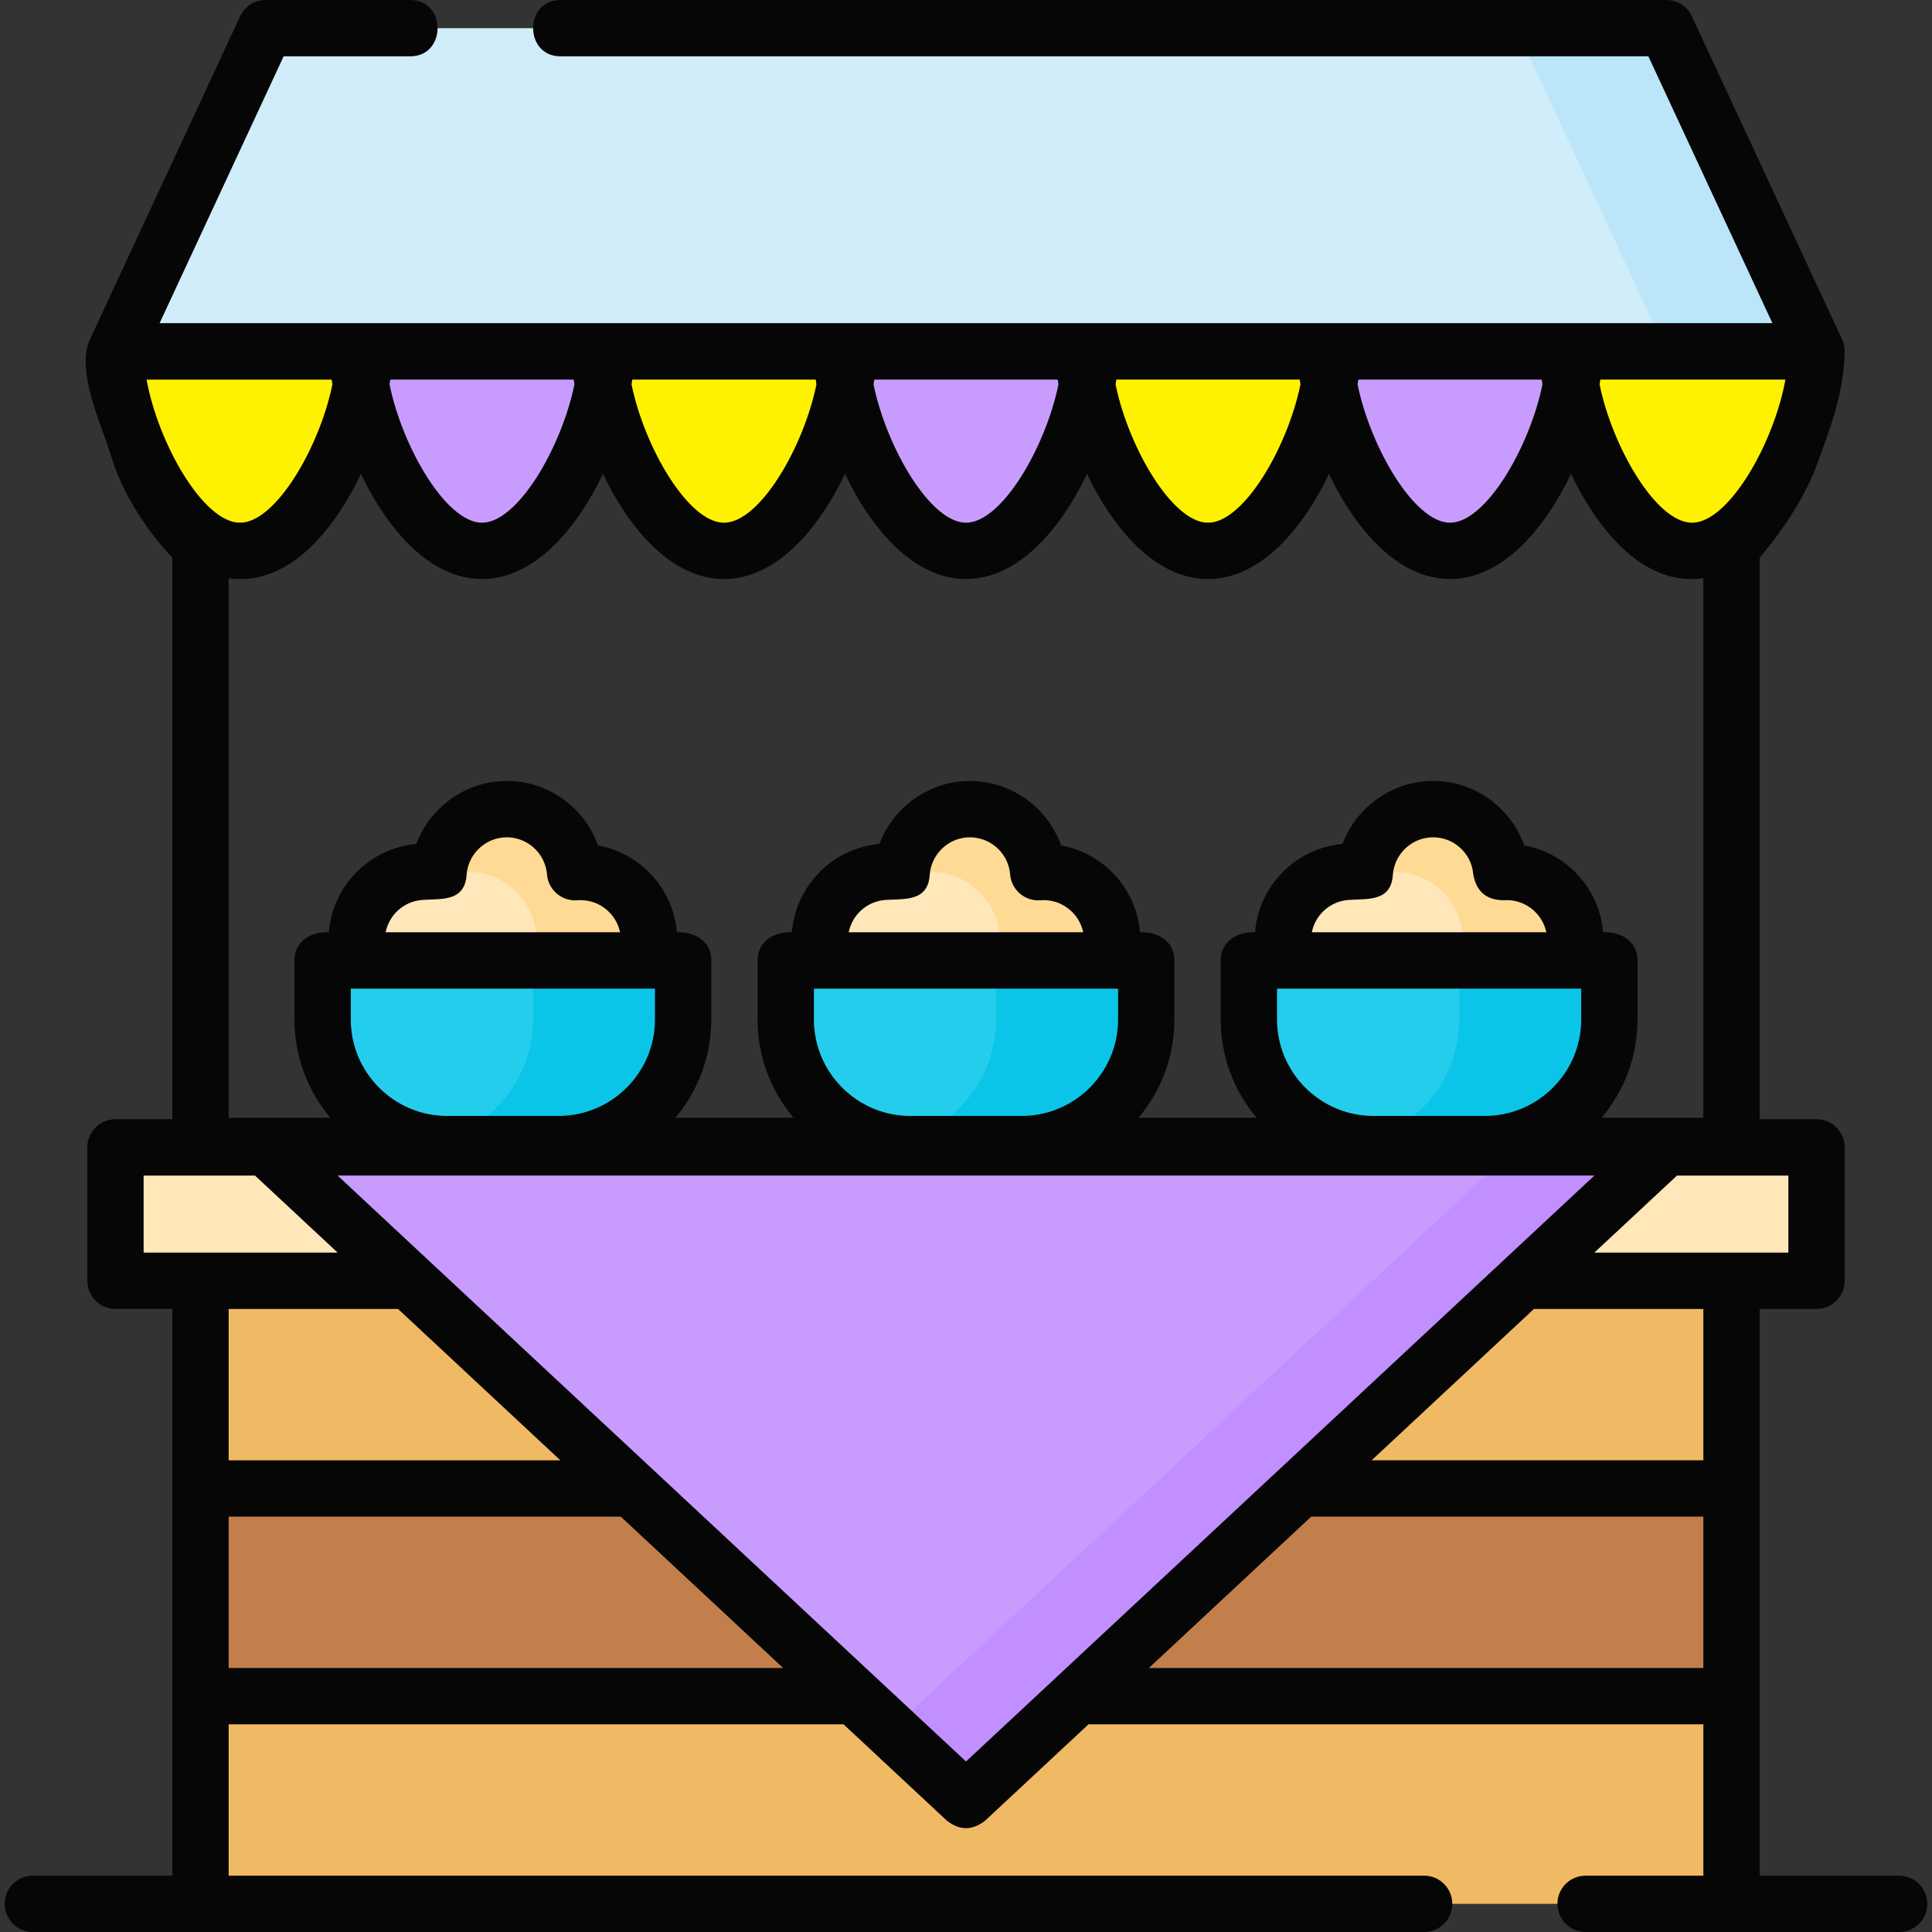
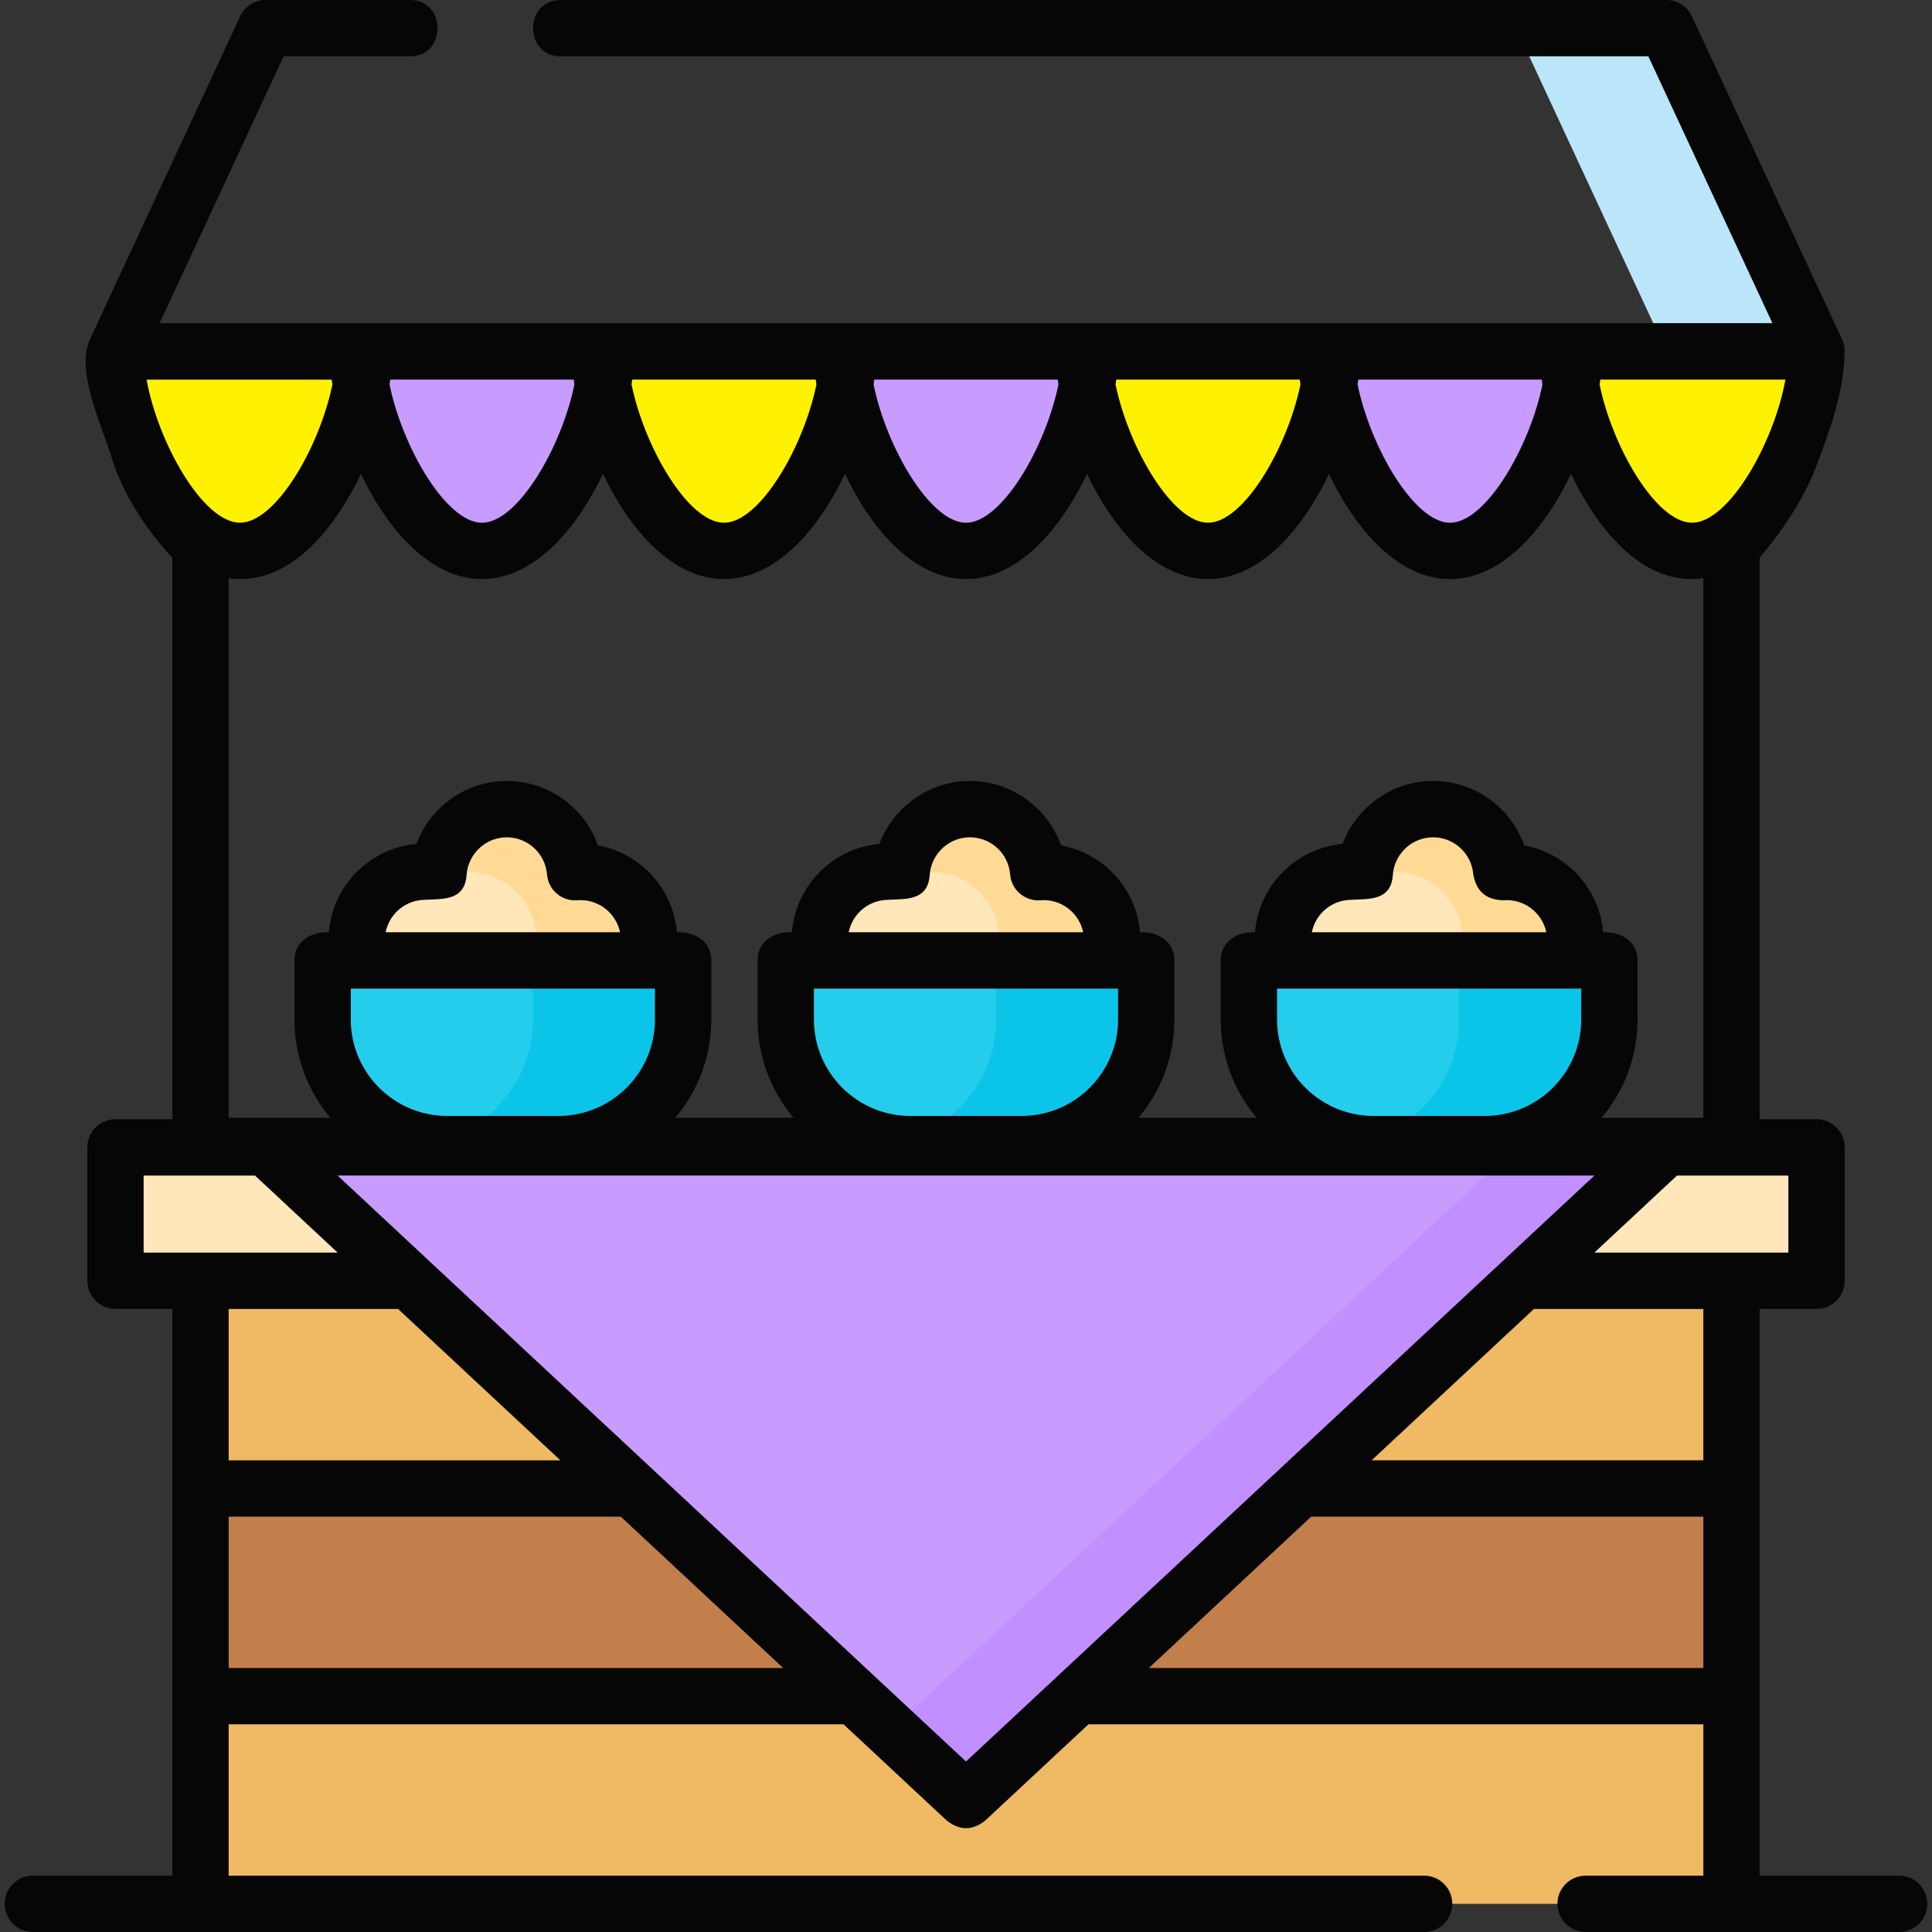
<svg xmlns="http://www.w3.org/2000/svg" id="Layer_1" enable-background="new 0 0 514.5 514.5" height="512" viewBox="0 0 514.5 514.5" width="512">
  <rect x="0" y="0" width="514.5" height="514.5" fill="#333333" stroke="none" />
  <g>
    <g>
      <g>
        <path d="m53.389 341.078h407.723v55.307h-407.723z" fill="#f0b964" />
        <path d="m53.389 396.385h407.723v55.307h-407.723z" fill="#c27f4c" />
        <path d="m53.389 451.693h407.723v55.307h-407.723z" fill="#f0b964" />
      </g>
      <g>
        <path d="m156.071 268.651c10.047-.806 17.538-9.605 16.731-19.652-.806-10.047-9.605-17.538-19.652-16.731-.806-10.047-9.605-17.538-19.652-16.731-9.135.733-16.134 8.079-16.728 16.957-1.613-.319-3.29-.441-5.01-.303-10.047.806-17.538 9.605-16.731 19.652.806 10.047 9.605 17.538 19.652 16.731z" fill="#ffe7ba" />
        <g fill="#ffda94">
          <path d="m112.778 268.626c.04.001.08 0 .119 0z" />
-           <path d="m172.803 248.999c-.806-10.047-9.605-17.538-19.651-16.731-.806-10.047-9.605-17.538-19.652-16.731-5.683.456-10.537 3.473-13.538 7.824 1.77 2.555 2.923 5.586 3.19 8.907 10.047-.806 18.845 6.685 19.651 16.731.795 9.904-6.478 18.578-16.309 19.596l29.578.056c10.046-.807 17.537-9.605 16.731-19.652z" />
+           <path d="m172.803 248.999c-.806-10.047-9.605-17.538-19.651-16.731-.806-10.047-9.605-17.538-19.652-16.731-5.683.456-10.537 3.473-13.538 7.824 1.77 2.555 2.923 5.586 3.19 8.907 10.047-.806 18.845 6.685 19.651 16.731.795 9.904-6.478 18.578-16.309 19.596c10.046-.807 17.537-9.605 16.731-19.652z" />
        </g>
        <path d="m148.735 304.679h-29.636c-18.326 0-33.182-14.856-33.182-33.182v-15.729h96v15.729c0 18.326-14.856 33.182-33.182 33.182z" fill="#25cdec" />
        <path d="m141.917 255.768v15.729c0 16.563-12.136 30.288-28 32.777 1.689.265 3.419.405 5.182.405h29.636c18.326 0 33.182-14.856 33.182-33.182v-15.729z" fill="#0bc5e8" />
      </g>
      <g>
        <path d="m279.405 268.651c10.047-.806 17.538-9.605 16.731-19.652-.806-10.047-9.605-17.538-19.652-16.731-.806-10.047-9.605-17.538-19.652-16.731-9.135.733-16.134 8.079-16.728 16.957-1.613-.319-3.29-.441-5.01-.303-10.047.806-17.538 9.605-16.731 19.652.806 10.047 9.605 17.538 19.652 16.731z" fill="#ffe7ba" />
        <g fill="#ffda94">
          <path d="m236.111 268.626c.04.001.08 0 .119 0z" />
          <path d="m296.136 248.999c-.806-10.047-9.605-17.538-19.652-16.731-.806-10.047-9.605-17.538-19.652-16.731-5.683.456-10.536 3.473-13.538 7.824 1.77 2.555 2.923 5.586 3.19 8.907 10.047-.806 18.845 6.685 19.652 16.731.795 9.904-6.478 18.578-16.309 19.596l29.577.056c10.047-.807 17.538-9.605 16.732-19.652z" />
        </g>
        <path d="m272.068 304.679h-29.636c-18.326 0-33.182-14.856-33.182-33.182v-15.729h96v15.729c0 18.326-14.856 33.182-33.182 33.182z" fill="#25cdec" />
        <path d="m265.25 255.768v15.729c0 16.563-12.136 30.288-28 32.777 1.689.265 3.419.405 5.182.405h29.636c18.326 0 33.182-14.856 33.182-33.182v-15.729z" fill="#0bc5e8" />
      </g>
      <g>
        <path d="m402.738 268.651c10.047-.806 17.538-9.605 16.731-19.652-.806-10.047-9.605-17.538-19.652-16.731-.806-10.047-9.605-17.538-19.652-16.731-9.135.733-16.134 8.079-16.728 16.957-1.613-.319-3.29-.441-5.01-.303-10.047.806-17.538 9.605-16.731 19.652.806 10.047 9.605 17.538 19.652 16.731z" fill="#ffe7ba" />
        <g fill="#ffda94">
          <path d="m359.444 268.626c.04.001.08 0 .119 0z" />
          <path d="m419.469 248.999c-.806-10.047-9.605-17.538-19.652-16.731-.806-10.047-9.605-17.538-19.651-16.731-5.683.456-10.536 3.473-13.538 7.824 1.77 2.555 2.923 5.586 3.19 8.907 10.047-.806 18.845 6.685 19.652 16.731.795 9.904-6.478 18.578-16.309 19.596l29.577.056c10.047-.807 17.538-9.605 16.731-19.652z" />
        </g>
        <path d="m395.401 304.679h-29.636c-18.326 0-33.182-14.856-33.182-33.182v-15.729h96v15.729c0 18.326-14.856 33.182-33.182 33.182z" fill="#25cdec" />
        <path d="m388.583 255.768v15.729c0 16.563-12.136 30.288-28 32.777 1.689.265 3.419.405 5.182.405h29.636c18.326 0 33.182-14.856 33.182-33.182v-15.729z" fill="#0bc5e8" />
      </g>
      <path d="m30.75 305.554h453v35.523h-453z" fill="#ffe7ba" />
      <path d="m70.442 305.166 186.808 174.18 186.808-174.18z" fill="#c89cff" />
      <path d="m404.058 305.166-166.808 155.532 20 18.648 186.808-174.18z" fill="#c18fff" />
-       <path d="m483.75 93.545h-453l40-86.045h373z" fill="#d1edf9" />
      <path d="m443.75 7.5h-40l40 86.045h40z" fill="#bbe6f9" />
      <g>
        <path d="m97.009 93.595c0 18.283-14.821 53.105-33.105 53.105s-33.104-34.822-33.104-53.105z" fill="#fff200" />
        <path d="m161.458 93.595c0 18.283-14.821 53.105-33.105 53.105s-33.105-34.821-33.105-53.105z" fill="#c89cff" />
        <path d="m225.906 93.595c0 18.283-14.821 53.105-33.105 53.105s-33.105-34.821-33.105-53.105z" fill="#fff200" />
        <path d="m290.355 93.595c0 18.283-14.821 53.105-33.105 53.105s-33.105-34.821-33.105-53.105z" fill="#c89cff" />
        <path d="m354.803 93.595c0 18.283-14.821 53.105-33.105 53.105s-33.105-34.821-33.105-53.105z" fill="#fff200" />
        <path d="m419.251 93.595c0 18.283-14.821 53.105-33.105 53.105-18.283 0-33.105-34.821-33.105-53.105z" fill="#c89cff" />
        <path d="m483.7 93.595c0 18.283-14.821 53.105-33.105 53.105-18.283 0-33.105-34.821-33.105-53.105z" fill="#fff200" />
      </g>
    </g>
    <path d="m505.75 499.5h-37.139v-150.922h15.139c4.143 0 7.5-3.358 7.5-7.5v-35.523c0-4.142-3.357-7.5-7.5-7.5h-15.139v-149.555s10.305-11.667 14.93-23.982c3.609-9.611 7.459-19.815 7.65-30.146.149-1.344-.052-2.724-.64-3.989l-40-86.045c-1.23-2.646-3.883-4.338-6.801-4.338h-294.5c-9.697 0-9.697 15 0 15h289.716l33.026 71.045h-429.484l33.026-71.045h33.716c9.697 0 9.697-15 0-15h-38.5c-2.918 0-5.571 1.692-6.801 4.338l-40 86.045c-3.906 8.399 3.276 23.192 5.725 31.298 4.576 15.152 16.215 26.819 16.215 26.819v149.554h-15.139c-4.143 0-7.5 3.358-7.5 7.5v35.523c0 4.142 3.357 7.5 7.5 7.5h15.139v150.923h-37.139c-4.143 0-7.5 3.358-7.5 7.5s3.357 7.5 7.5 7.5h370.5c4.143 0 7.5-3.358 7.5-7.5s-3.357-7.5-7.5-7.5h-318.361v-40.308h163.749l27.498 25.639c3.41 2.686 6.819 2.686 10.229 0l27.498-25.639h163.749v40.308h-31.362c-4.143 0-7.5 3.358-7.5 7.5s3.357 7.5 7.5 7.5h83.5c4.143 0 7.5-3.358 7.5-7.5s-3.357-7.5-7.5-7.5zm-79.579-398.405h49.292c-3.062 16.931-15.09 38.104-24.869 38.104-9.535 0-21.204-20.128-24.619-36.828.07-.428.136-.854.196-1.276zm-64.449 0h48.849c.061.421.126.846.195 1.274-3.414 16.7-15.084 36.83-24.62 36.83s-21.205-20.13-24.62-36.831c.07-.427.136-.851.196-1.273zm-64.448 0h48.849c.061.421.126.846.195 1.274-3.415 16.7-15.084 36.831-24.62 36.831s-21.205-20.13-24.62-36.831c.07-.428.135-.852.196-1.274zm-64.448 0h48.849c.061.421.126.846.195 1.274-3.415 16.7-15.084 36.831-24.62 36.831s-21.205-20.13-24.62-36.831c.07-.428.135-.852.196-1.274zm-64.449 0h48.849c.061.421.126.846.195 1.274-3.415 16.7-15.084 36.831-24.62 36.831s-21.205-20.13-24.62-36.831c.071-.428.136-.852.196-1.274zm-64.448 0h48.849c.061.421.126.846.195 1.274-3.415 16.7-15.084 36.831-24.62 36.831s-21.206-20.13-24.62-36.83c.07-.429.136-.853.196-1.275zm24.425 53.105c13.691 0 25.038-12.947 32.224-28.003 7.186 15.056 18.533 28.003 32.224 28.003s25.038-12.947 32.224-28.003c7.186 15.056 18.533 28.003 32.224 28.003s25.038-12.947 32.224-28.003c7.186 15.056 18.533 28.003 32.224 28.003s25.038-12.947 32.224-28.003c7.186 15.056 18.533 28.003 32.224 28.003s25.038-12.946 32.224-28.003c6.305 13.21 18.392 30.147 35.24 27.787v143.683c-9.032 0-18.064 0-27.096 0 5.964-7.08 9.568-16.21 9.568-26.17v-15.729c0-5.272-4.625-7.721-9.154-7.5-1.008-11.802-9.872-21.102-21.021-23.141-1.491-4.234-4.08-8.017-7.589-11.005-5.238-4.459-11.9-6.609-18.753-6.061-10.089.81-18.602 7.552-22.038 16.68-6.738.618-12.853 3.788-17.246 8.949-3.546 4.165-5.627 9.231-6.056 14.579-4.526-.218-9.143 2.233-9.143 7.5v15.729c0 9.96 3.604 19.09 9.568 26.17h-31.468c5.964-7.08 9.568-16.21 9.568-26.17v-15.729c0-5.272-4.626-7.722-9.155-7.5-1.008-11.805-9.876-21.107-21.029-23.143-3.805-10.724-14.463-18.015-26.333-17.064-10.09.81-18.603 7.552-22.039 16.68-6.737.618-12.852 3.788-17.245 8.949-3.546 4.165-5.627 9.231-6.056 14.579-4.526-.218-9.143 2.233-9.143 7.5v15.729c0 9.96 3.604 19.09 9.568 26.17h-31.468c5.964-7.08 9.568-16.21 9.568-26.17v-15.729c0-5.272-4.626-7.722-9.155-7.5-1.008-11.802-9.872-21.102-21.02-23.141-1.492-4.234-4.081-8.017-7.59-11.005-5.237-4.459-11.902-6.609-18.753-6.061-10.089.81-18.602 7.552-22.038 16.68-12.595 1.157-22.296 11.277-23.299 23.527-4.527-.219-9.145 2.232-9.145 7.5v15.729c0 9.96 3.604 19.09 9.568 26.17-9.032 0-18.064 0-27.096 0v-143.685c16.848 2.36 28.935-14.577 35.24-27.787 7.185 15.056 18.532 28.003 32.224 28.003zm292.729 109.068v8.229c0 14.161-11.521 25.682-25.682 25.682h-29.636c-14.161 0-25.683-11.521-25.683-25.682v-8.229zm-71.732-15c.353-1.774 1.147-3.44 2.352-4.854 1.861-2.187 4.463-3.517 7.326-3.747 4.83-.396 11.4.669 11.893-6.673.353-5.268 4.584-9.559 9.845-9.981 2.85-.231 5.642.668 7.828 2.53 2.187 1.861 3.518 4.462 3.747 7.325.793 4.523 3.485 6.815 8.076 6.876 5.428-.437 10.285 3.299 11.375 8.523h-62.442zm-51.601 15v8.229c0 14.161-11.521 25.682-25.682 25.682h-29.637c-14.161 0-25.682-11.521-25.682-25.682v-8.229zm-71.732-15c.353-1.774 1.147-3.44 2.352-4.854 1.861-2.187 4.463-3.517 7.326-3.747 4.828-.39 11.403.663 11.893-6.674.352-5.268 4.584-9.558 9.845-9.98 5.903-.47 11.101 3.947 11.575 9.855.331 4.129 3.948 7.204 8.076 6.876 5.444-.437 10.287 3.298 11.375 8.523h-62.442zm-51.601 15v8.229c0 14.161-11.521 25.682-25.683 25.682h-29.636c-14.161 0-25.682-11.521-25.682-25.682v-8.229zm-71.727-15c.923-4.584 4.784-8.209 9.672-8.601 4.83-.396 11.4.67 11.893-6.673.353-5.268 4.584-9.559 9.845-9.981 5.878-.479 11.102 3.946 11.576 9.855.33 4.129 3.938 7.204 8.076 6.876 5.439-.437 10.286 3.298 11.375 8.523h-62.437zm-63.654-147.173h49.292c.061.422.126.848.196 1.276-3.415 16.7-15.084 36.828-24.619 36.828-9.779.001-21.807-21.173-24.869-38.104zm14.353 232.483h-15.139v-20.523h29.655l22.011 20.523zm52.614 15 43.23 40.308h-88.344v-40.308zm-45.114 95.614v-40.307h104.432l43.229 40.307zm196.361 24.9-167.35-156.038h334.7zm196.361-24.9h-147.661l43.229-40.307h104.432zm0-55.307h-88.345l43.23-40.308h45.115zm-29.027-55.307 22.011-20.523h29.655v20.523h-15.139z" fill="#060606" />
  </g>
</svg>